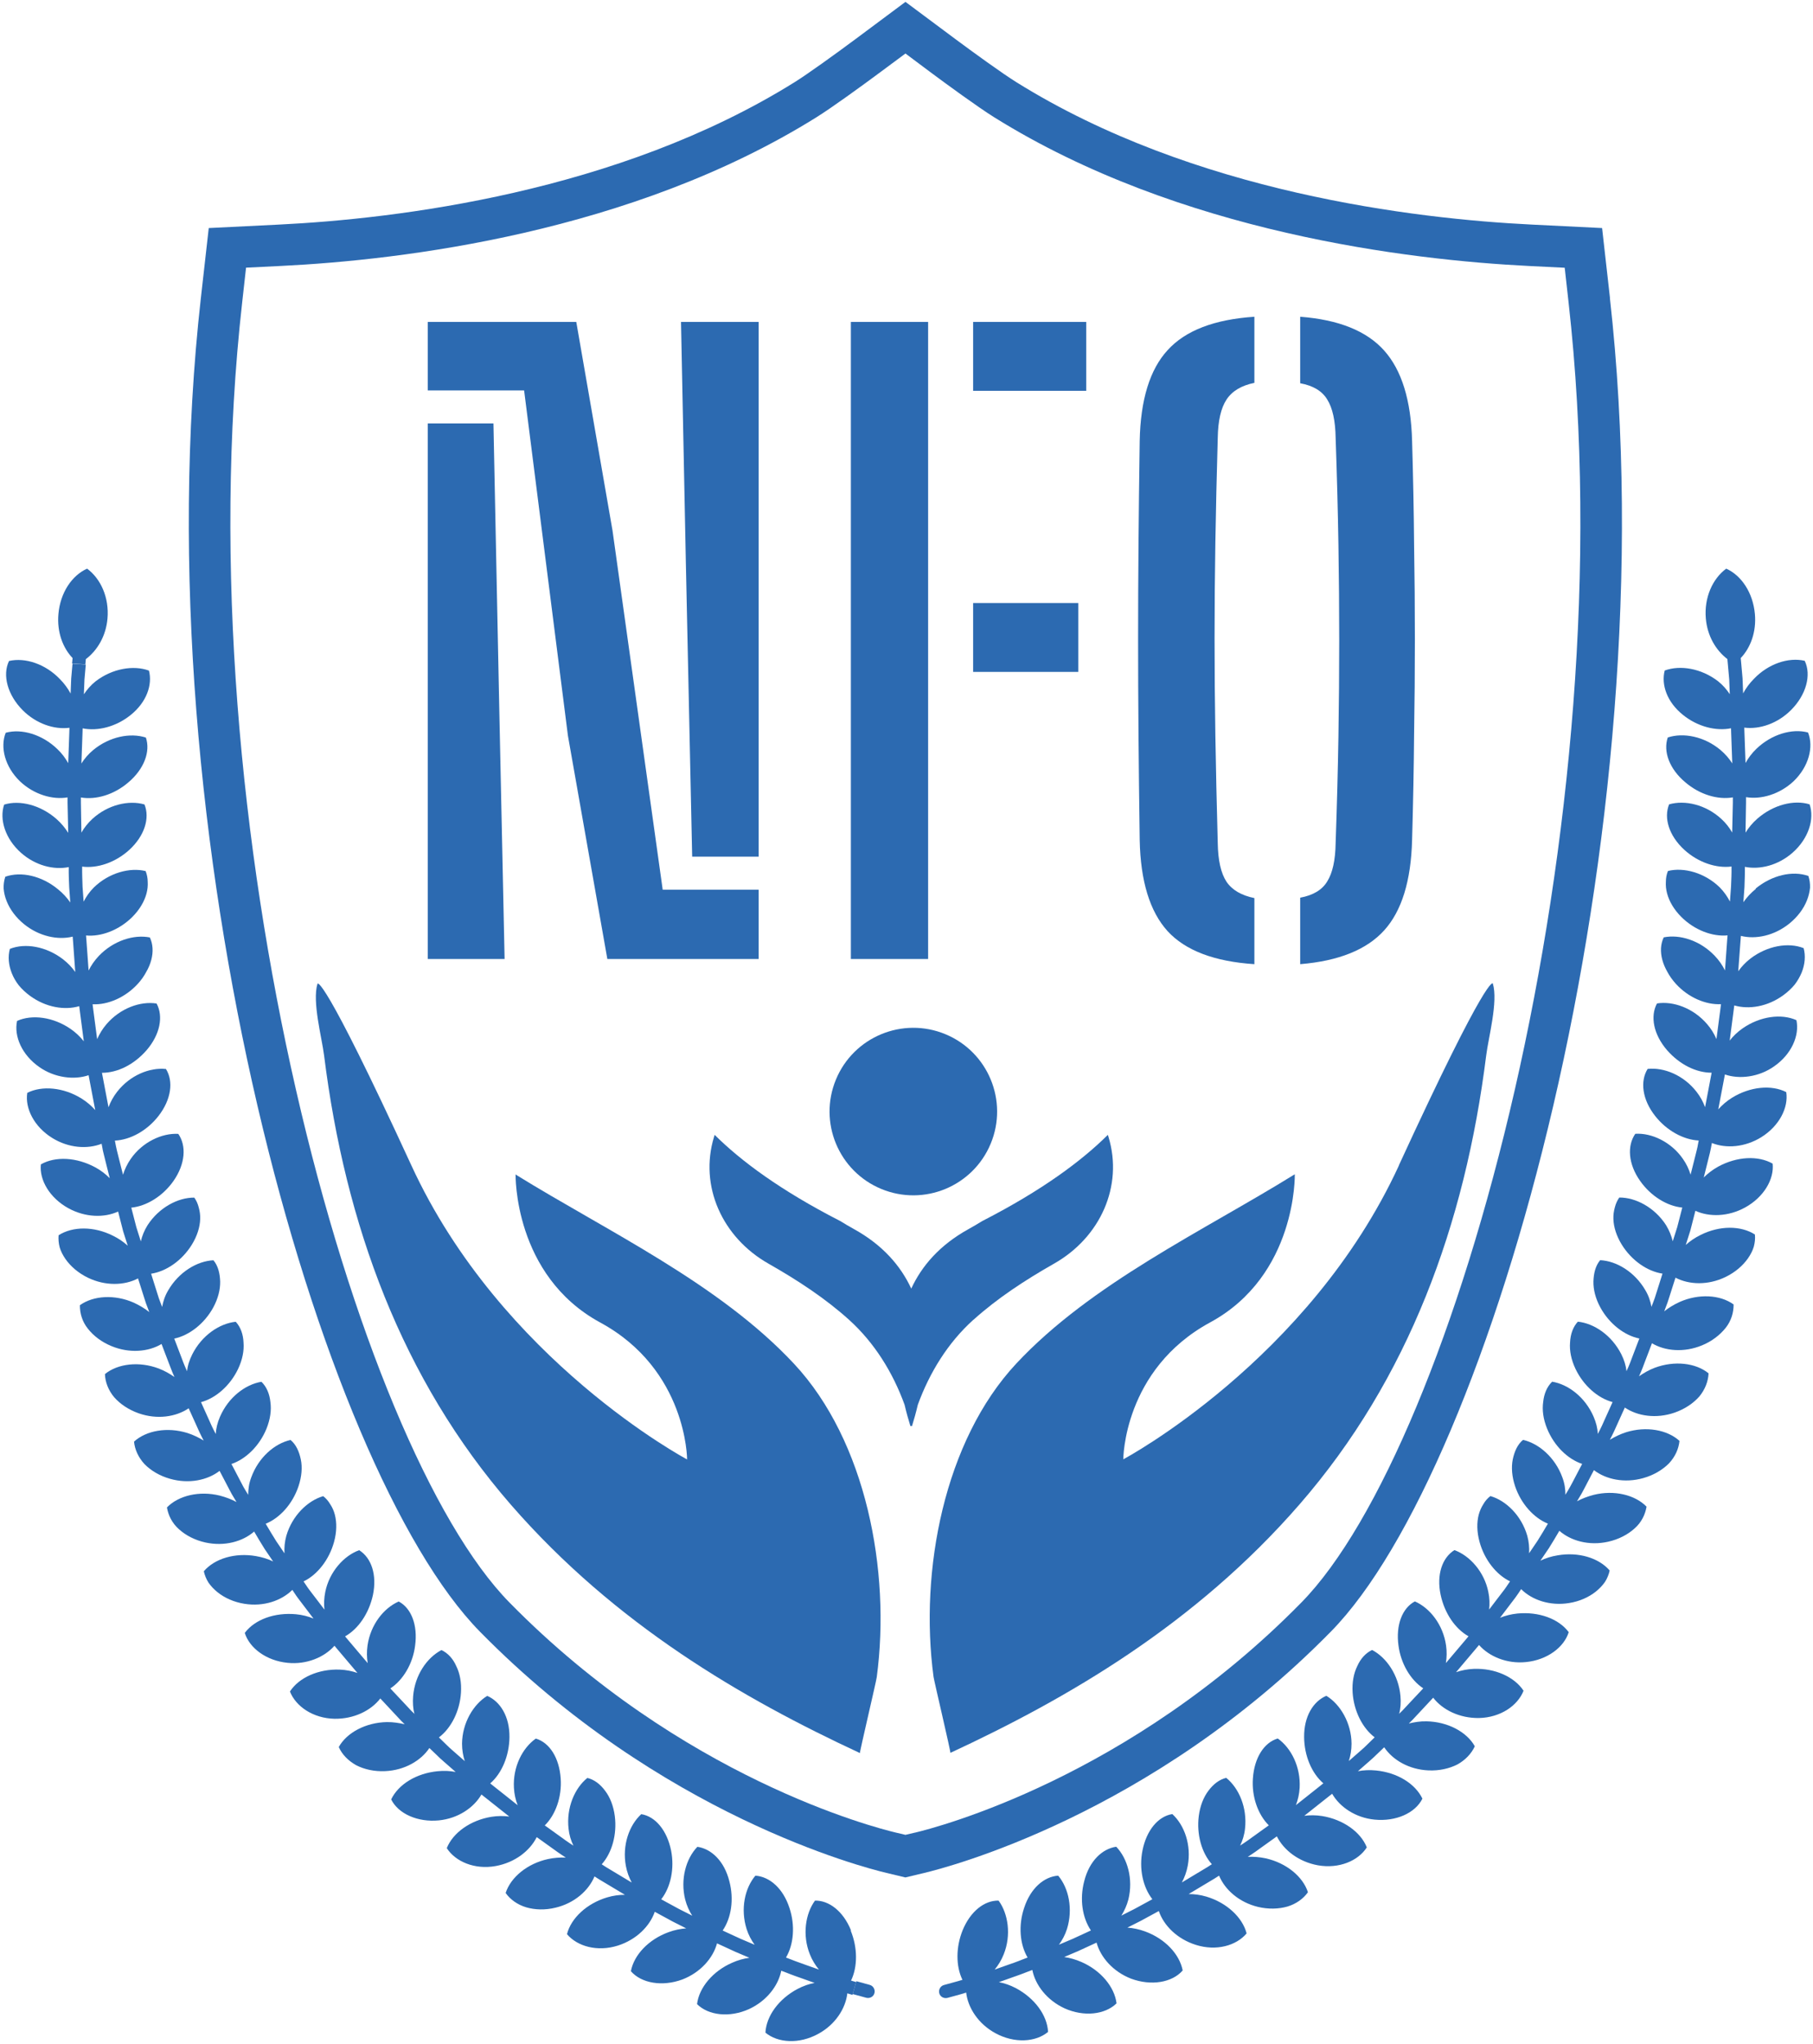
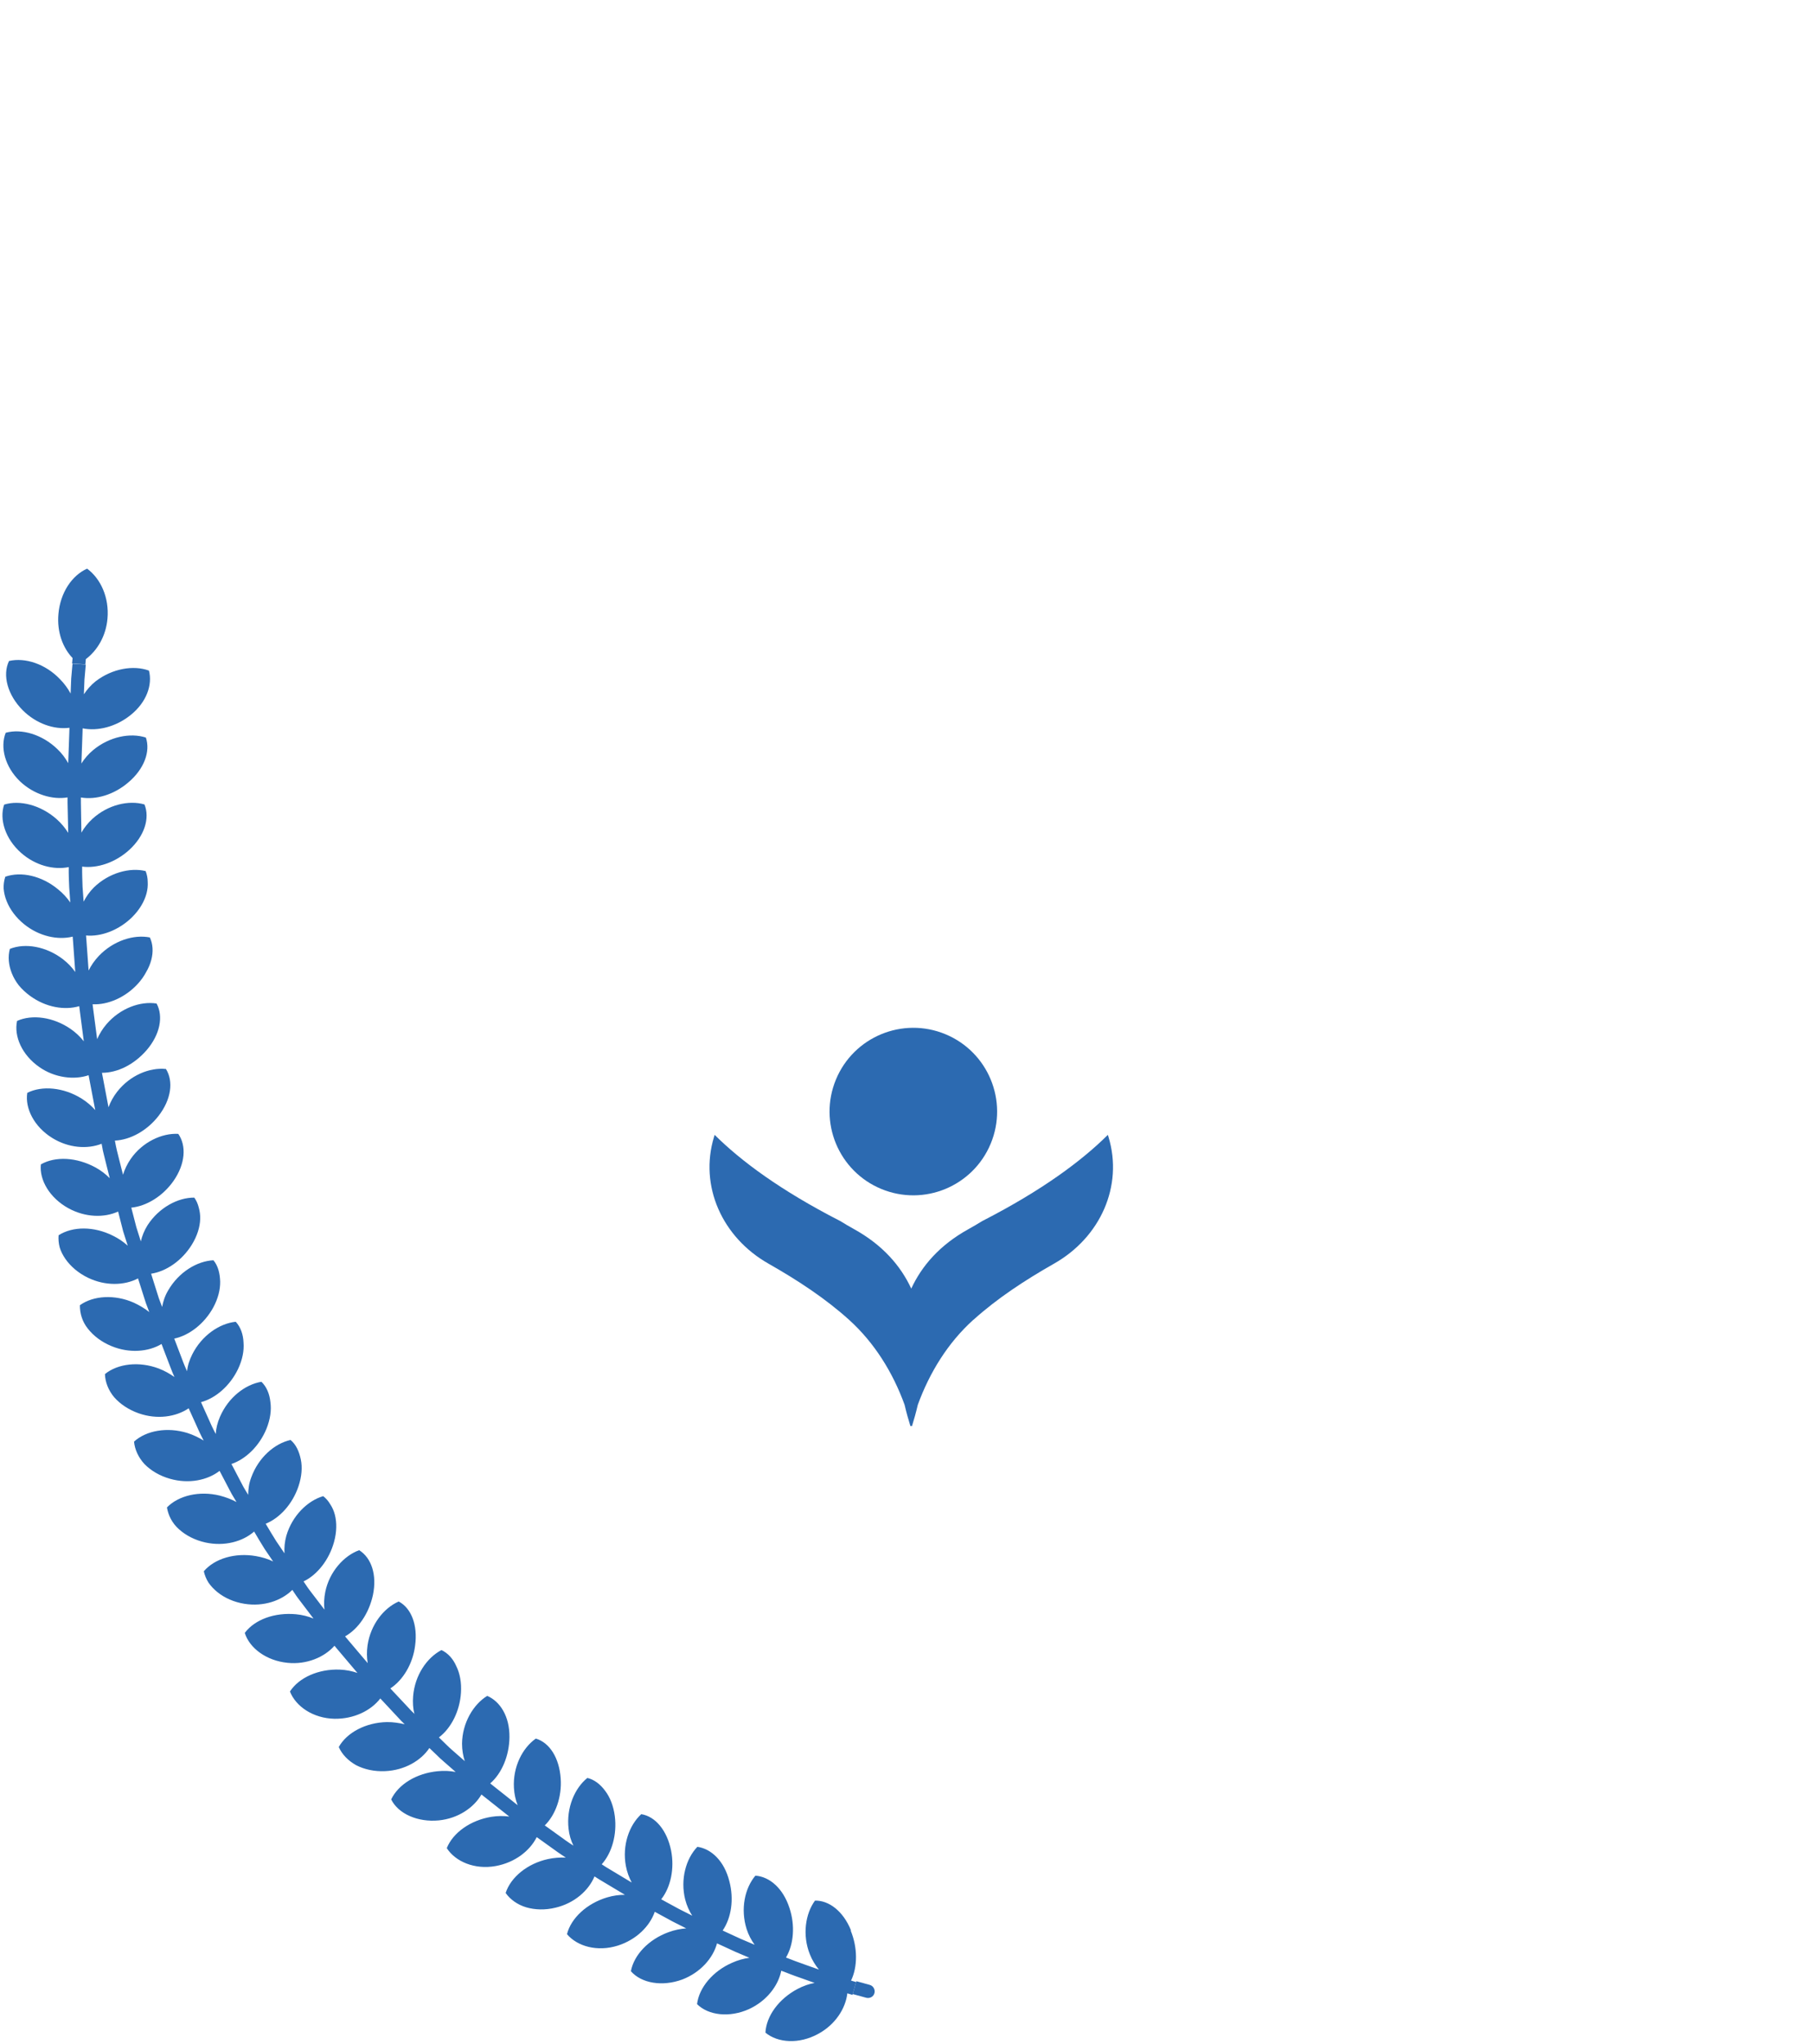
<svg xmlns="http://www.w3.org/2000/svg" width="470" height="530" viewBox="0 0 470 530" fill="none">
  <path d="M225.435 514.636L221.996 513.69L221.051 517.021L224.575 517.988C225.542 518.225 226.488 517.666 226.702 516.742C226.917 515.818 226.359 514.872 225.435 514.636Z" fill="#2C6AB1" />
  <path d="M220.584 500.442C218.586 495.564 214.954 492.728 211.279 492.792C208.787 496.188 207.949 501.732 209.947 506.717C210.549 508.243 211.365 509.532 212.289 510.671C212.289 510.671 210.484 510.027 208.658 509.382C206.831 508.759 205.048 508.05 205.048 508.05L203.758 507.555C205.778 504.139 206.165 499.217 204.661 494.705C203.006 489.59 199.503 486.582 195.829 486.324C193.078 489.569 191.918 494.963 193.551 500.163C194.045 501.71 194.776 503.064 195.635 504.246C195.635 504.246 193.852 503.494 192.09 502.742C190.327 501.925 188.587 501.13 188.587 501.13L187.34 500.55C189.597 497.262 190.306 492.427 189.081 487.785C187.77 482.542 184.418 479.362 180.786 478.846C177.842 481.897 176.317 487.248 177.627 492.513C178.036 494.082 178.659 495.478 179.454 496.703C179.454 496.703 177.735 495.844 176.016 494.963C174.318 494.039 172.62 493.115 172.62 493.115L171.417 492.448C173.867 489.333 174.898 484.497 173.974 479.813C172.921 474.612 169.934 470.981 166.238 470.379C163.079 473.28 161.274 478.459 162.241 483.767C162.542 485.379 163.079 486.818 163.767 488.108L157.148 484.132L155.988 483.38C158.631 480.436 159.985 475.665 159.383 470.895C159.039 468.252 158.158 466.017 156.89 464.341C155.644 462.643 154.075 461.418 152.27 460.988C148.961 463.653 146.791 468.724 147.392 474.14C147.564 475.794 148.015 477.256 148.66 478.545C148.66 478.545 147.027 477.514 145.48 476.353C143.911 475.236 142.342 474.097 142.342 474.097L141.225 473.302C144.04 470.53 145.695 465.866 145.351 461.117C144.985 455.81 142.493 451.834 138.904 450.781C135.401 453.252 132.93 458.152 133.231 463.546C133.317 465.179 133.661 466.683 134.198 468.058L128.159 463.266L127.085 462.407C130.072 459.806 132.006 455.294 132.07 450.437C132.135 445.043 129.664 441.154 126.311 439.714C122.723 441.885 119.822 446.741 119.779 452.113C119.779 453.725 120.037 455.251 120.488 456.626C120.488 456.626 119.027 455.358 117.587 454.09C116.856 453.467 116.147 452.801 115.631 452.285C115.116 451.791 114.772 451.447 114.772 451.447L113.783 450.48C116.942 448.095 119.198 443.69 119.499 438.898C119.671 436.254 119.22 433.891 118.296 432.021C117.458 430.087 116.126 428.626 114.449 427.831C110.667 429.808 107.551 434.342 107.1 439.779C106.971 441.412 107.057 443.002 107.444 444.377C107.444 444.377 107.1 444.033 106.584 443.539C106.09 443.002 105.424 442.314 104.779 441.605C103.468 440.187 102.136 438.79 102.136 438.79L101.191 437.78C104.5 435.61 107.036 431.376 107.616 426.649C108.325 421.384 106.649 416.979 103.361 415.238C99.45 416.957 96.055 421.276 95.281 426.627C95.045 428.239 95.088 429.786 95.324 431.226L90.339 425.338L89.458 424.285C92.917 422.329 95.646 418.311 96.678 413.562C97.774 408.297 96.27 403.913 93.111 401.936C89.135 403.376 85.375 407.545 84.322 412.767C83.999 414.357 83.956 415.883 84.107 417.344C84.107 417.344 82.946 415.818 81.764 414.271C81.184 413.497 80.604 412.745 80.153 412.165C79.723 411.585 79.465 411.177 79.465 411.177L78.692 410.038C82.259 408.319 85.332 404.429 86.6 399.787C87.309 397.209 87.33 394.802 86.814 392.76C86.556 391.75 86.148 390.826 85.611 390.031C85.117 389.193 84.515 388.484 83.784 387.925C79.723 389.107 75.726 393.018 74.222 398.219C73.792 399.787 73.663 401.292 73.749 402.753C73.749 402.753 72.675 401.163 71.579 399.551C70.547 397.918 69.58 396.263 69.58 396.263L68.871 395.081C72.546 393.598 75.855 389.924 77.381 385.368C78.219 382.854 78.412 380.447 77.982 378.406C77.553 376.364 76.757 374.538 75.318 373.356C71.17 374.28 67.001 377.911 65.132 383.069C64.53 384.638 64.358 386.12 64.337 387.582C64.337 387.582 64.079 387.173 63.714 386.55C63.327 385.927 62.854 385.11 62.424 384.229C61.522 382.51 60.641 380.812 60.641 380.812L59.996 379.588C63.757 378.32 67.281 374.86 69.086 370.433C70.074 367.962 70.397 365.598 70.096 363.514C69.881 361.408 69.107 359.56 67.775 358.27C63.585 358.958 59.201 362.31 57.031 367.339C56.364 368.865 55.999 370.39 55.934 371.809C55.934 371.809 55.011 370.111 54.258 368.327C53.463 366.565 52.668 364.803 52.668 364.803L52.109 363.557C55.934 362.525 59.652 359.28 61.715 354.961C62.854 352.554 63.305 350.19 63.133 348.106C63.047 345.979 62.381 344.088 61.113 342.712C56.88 343.142 52.324 346.258 49.853 351.136C49.101 352.619 48.628 354.123 48.499 355.541C48.499 355.541 48.306 355.111 48.005 354.445C47.704 353.779 47.382 352.877 47.038 351.974C46.35 350.169 45.663 348.364 45.663 348.364L45.169 347.075C49.036 346.258 52.948 343.25 55.268 339.038C56.536 336.695 57.116 334.374 57.074 332.269C57.009 330.163 56.536 328.207 55.333 326.767C51.099 326.961 46.35 329.819 43.6 334.568C42.74 336.008 42.289 337.447 42.031 338.866C42.031 338.866 41.859 338.414 41.601 337.748C41.322 337.082 41.021 336.158 40.742 335.234C40.161 333.386 39.581 331.559 39.581 331.559L39.173 330.249C43.084 329.668 47.167 326.853 49.703 322.77C51.099 320.514 51.83 318.193 51.895 316.087C51.938 315.034 51.787 314.024 51.529 313.1C51.293 312.155 50.928 311.295 50.369 310.522C46.136 310.479 41.215 313.1 38.249 317.677C37.389 319.053 36.831 320.471 36.508 321.868C36.508 321.868 35.928 320.02 35.348 318.193L34.381 314.454L34.037 313.122C37.97 312.735 42.203 310.156 44.975 306.202C48.048 301.797 48.37 297.091 46.221 293.996C42.01 293.739 36.917 296.102 33.887 300.486C32.963 301.818 32.318 303.215 31.888 304.591C31.888 304.591 31.416 302.721 30.943 300.851C30.706 299.906 30.47 298.982 30.298 298.273C30.126 297.564 30.04 297.091 30.04 297.091L29.782 295.737C33.736 295.565 38.099 293.201 41.086 289.355C44.395 285.1 45.018 280.372 43.02 277.17C38.765 276.719 33.672 278.825 30.363 283.08C29.352 284.369 28.643 285.723 28.128 287.098L26.688 279.513L26.43 278.159C30.448 278.159 34.725 276.053 37.97 272.335C41.515 268.231 42.396 263.503 40.591 260.194C36.358 259.528 31.179 261.419 27.633 265.523C26.559 266.77 25.764 268.102 25.184 269.434L24.174 261.763L24.002 260.387C27.977 260.581 32.49 258.625 35.713 255.101C36.616 254.113 37.325 253.103 37.884 252.05C38.507 250.997 38.937 249.944 39.216 248.891C39.775 246.785 39.646 244.765 38.851 243.067C34.682 242.229 29.395 243.905 25.635 247.838C24.496 249.041 23.615 250.331 22.97 251.641L22.412 243.927L22.304 242.552C26.258 242.917 30.878 241.155 34.295 237.759C36.186 235.868 37.411 233.762 37.97 231.7C38.249 230.668 38.356 229.637 38.292 228.67C38.292 227.681 38.099 226.736 37.755 225.854C33.65 224.844 28.235 226.306 24.346 230.088C23.207 231.227 22.326 232.495 21.681 233.784C21.681 233.784 21.53 231.85 21.401 229.937C21.316 228.003 21.294 226.069 21.294 226.069V224.694C25.184 225.21 29.89 223.663 33.5 220.375C37.475 216.743 38.894 212.123 37.454 208.577C33.328 207.395 27.977 208.663 23.98 212.295C22.777 213.391 21.831 214.616 21.101 215.884L20.972 208.147V206.772C24.883 207.438 29.524 206.063 33.221 202.904C37.389 199.401 39.044 194.824 37.819 191.236C33.758 189.925 28.343 190.999 24.152 194.48C22.884 195.533 21.874 196.737 21.101 197.962L21.38 190.226L21.423 188.85C25.313 189.645 30.083 188.442 33.844 185.412C38.034 182.06 39.56 177.525 38.614 173.872C34.617 172.411 29.138 173.314 24.797 176.644C23.529 177.654 22.541 178.815 21.745 180.018C21.745 180.018 21.831 178.084 21.896 176.15C22.068 174.216 22.24 172.304 22.24 172.304L18.801 172.067C18.801 172.067 18.629 174.001 18.457 175.935C18.372 177.891 18.307 179.825 18.307 179.825C17.598 178.514 16.695 177.246 15.514 176.064C11.796 172.175 6.553 170.413 2.341 171.38C0.557 175.054 1.975 180.212 5.865 184.123C9.389 187.668 14.074 189.216 18.006 188.7L17.963 190.097L17.684 197.876C16.975 196.608 16.072 195.361 14.869 194.222C10.958 190.44 5.629 188.85 1.481 189.989C-0.023 193.75 1.288 198.843 5.199 202.603C8.809 206.02 13.644 207.417 17.512 206.751V208.147L17.684 215.948C16.91 214.702 15.922 213.498 14.675 212.381C10.571 208.749 5.156 207.352 1.073 208.62C-0.217 212.445 1.352 217.495 5.457 221.127C9.174 224.415 13.923 225.618 17.813 224.823V226.22C17.813 226.22 17.834 228.175 17.942 230.109C18.092 232.043 18.221 233.999 18.221 233.999C17.383 232.774 16.33 231.614 15.019 230.561C10.807 227.079 5.478 225.876 1.374 227.316C1.051 228.283 0.901 229.336 0.944 230.389C1.03 231.463 1.288 232.559 1.718 233.634C2.577 235.804 4.124 237.91 6.273 239.65C10.163 242.788 14.998 243.798 18.844 242.852L18.952 244.249L19.511 252.028C18.672 250.846 17.619 249.707 16.33 248.719C12.032 245.41 6.553 244.421 2.556 246.033C2.018 248.01 2.212 250.223 3.071 252.372C3.501 253.447 4.103 254.499 4.876 255.488C5.693 256.476 6.681 257.4 7.799 258.217C11.882 261.204 16.76 261.999 20.542 260.882L20.714 262.257L21.724 269.993C20.821 268.854 19.704 267.758 18.35 266.813C13.859 263.697 8.336 262.945 4.425 264.707C3.566 268.704 5.714 273.56 10.206 276.676C14.203 279.491 19.296 280.05 22.97 278.782L23.228 280.157L24.689 287.829C23.722 286.733 22.541 285.702 21.122 284.821C16.459 281.92 10.872 281.425 7.068 283.359C6.445 287.378 8.852 292.148 13.537 295.049C17.748 297.671 22.648 298.015 26.344 296.554L26.602 297.929C26.602 297.929 26.666 298.423 26.86 299.111C27.032 299.82 27.268 300.766 27.504 301.711C27.977 303.602 28.45 305.493 28.45 305.493C27.419 304.44 26.172 303.473 24.711 302.678C19.833 300.035 14.353 299.756 10.592 301.904C10.163 305.966 12.892 310.608 17.727 313.272C22.111 315.679 27.01 315.786 30.62 314.132L30.964 315.486L31.931 319.268L33.113 322.985C32.017 321.997 30.728 321.094 29.202 320.364C24.346 317.935 18.844 317.935 15.191 320.278C15.105 321.309 15.191 322.362 15.47 323.415C15.771 324.447 16.309 325.478 16.975 326.445C18.329 328.379 20.327 330.098 22.82 331.302C27.332 333.472 32.254 333.322 35.778 331.473L36.208 332.806C36.208 332.806 36.788 334.675 37.389 336.523C37.669 337.469 37.991 338.371 38.27 339.059C38.528 339.747 38.7 340.198 38.7 340.198C37.54 339.274 36.186 338.457 34.703 337.77C29.761 335.578 24.217 335.9 20.714 338.414C20.692 340.477 21.294 342.648 22.777 344.496C24.238 346.365 26.344 347.977 28.923 349.03C33.564 350.943 38.485 350.513 41.881 348.471L42.375 349.782C42.375 349.782 43.063 351.609 43.772 353.435C44.137 354.338 44.459 355.262 44.739 355.928C45.04 356.594 45.233 357.046 45.233 357.046C44.008 356.186 42.676 355.412 41.15 354.832C36.079 352.92 30.556 353.543 27.204 356.272C27.268 358.335 28.085 360.462 29.589 362.267C31.158 364.051 33.349 365.534 35.993 366.458C40.742 368.112 45.62 367.382 48.908 365.147L49.488 366.415C49.488 366.415 50.283 368.198 51.099 369.982C51.873 371.787 52.797 373.506 52.797 373.506C51.508 372.733 50.133 372.045 48.585 371.551C43.406 369.939 37.927 370.885 34.746 373.786C34.94 375.849 35.885 377.911 37.475 379.631C39.151 381.328 41.429 382.682 44.115 383.434C48.972 384.809 53.786 383.799 56.923 381.371L57.568 382.596C57.568 382.596 58.47 384.315 59.373 386.056C59.803 386.937 60.297 387.775 60.684 388.398C61.07 389.021 61.307 389.451 61.307 389.451C60.017 388.742 58.513 388.183 56.944 387.775C51.701 386.486 46.286 387.753 43.278 390.848C43.621 392.889 44.61 394.931 46.415 396.521C48.177 398.111 50.541 399.336 53.248 399.938C58.169 401.012 62.897 399.723 65.884 397.101L66.593 398.305C66.593 398.305 67.582 400.002 68.613 401.635C69.709 403.247 70.805 404.859 70.805 404.859C69.473 404.214 67.968 403.741 66.314 403.462C60.941 402.538 55.677 404.085 52.84 407.395C53.055 408.405 53.463 409.414 54.044 410.339C54.667 411.241 55.462 412.079 56.386 412.831C58.234 414.314 60.662 415.41 63.391 415.84C68.355 416.635 72.975 415.023 75.79 412.23L76.564 413.39C76.564 413.39 76.822 413.798 77.273 414.4C77.725 414.98 78.305 415.754 78.906 416.549C80.088 418.096 81.27 419.665 81.27 419.665C79.916 419.106 78.391 418.698 76.736 418.547C71.213 418.032 66.056 419.901 63.456 423.382C64.681 427.336 69.064 430.603 74.544 431.14C79.487 431.656 84.107 429.679 86.707 426.713L87.609 427.788L92.659 433.762C91.284 433.289 89.758 432.967 88.082 432.902C82.603 432.687 77.488 434.965 75.167 438.575C76.671 442.422 81.12 445.516 86.686 445.645C91.757 445.731 96.184 443.518 98.59 440.38L99.536 441.39C99.536 441.39 100.868 442.809 102.201 444.248C102.867 444.957 103.533 445.667 104.027 446.204C104.543 446.72 104.908 447.063 104.908 447.063C103.447 446.741 101.943 446.483 100.288 446.505C94.851 446.612 89.909 449.212 87.824 452.973C88.662 454.885 90.253 456.519 92.316 457.679C94.443 458.775 97.043 459.355 99.837 459.226C104.865 459.011 109.12 456.519 111.312 453.231L112.322 454.198C112.322 454.198 112.666 454.542 113.203 455.036C113.719 455.552 114.428 456.239 115.18 456.862C116.641 458.152 118.124 459.441 118.124 459.441C116.684 459.162 115.116 459.076 113.439 459.248C107.96 459.785 103.297 462.622 101.406 466.554C103.275 470.315 108.325 472.528 113.783 471.991C118.747 471.497 122.83 468.703 124.807 465.286L125.903 466.146L132.027 471.002C130.588 470.809 129.019 470.809 127.386 471.067C121.971 471.948 117.415 475.193 115.825 479.19C118.06 482.671 123.024 484.82 128.503 483.831C133.489 482.929 137.378 479.877 139.14 476.332L140.279 477.148C140.279 477.148 141.87 478.287 143.46 479.426C145.028 480.586 146.683 481.639 146.683 481.639C145.2 481.575 143.632 481.682 142.041 482.026C136.734 483.187 132.414 486.711 131.082 490.815C132.285 492.513 134.133 493.845 136.411 494.533C138.689 495.199 141.354 495.285 144.04 494.619C148.918 493.458 152.593 490.192 154.118 486.517L155.3 487.27L162.005 491.288C160.544 491.288 158.996 491.481 157.406 491.954C152.141 493.523 148.037 497.326 146.984 501.495C149.649 504.654 154.827 506.137 160.157 504.461C164.97 502.935 168.452 499.432 169.741 495.693L170.966 496.359C170.966 496.359 172.685 497.283 174.404 498.229C176.145 499.11 177.885 499.991 177.885 499.991C176.424 500.099 174.877 500.399 173.308 500.98C168.172 502.849 164.347 506.846 163.552 511.101C166.303 514.26 171.739 515.141 176.875 513.25C181.581 511.445 184.848 507.706 185.879 503.881L187.147 504.461L190.693 506.094C192.498 506.868 194.281 507.62 194.281 507.62C192.82 507.813 191.316 508.221 189.79 508.909C184.805 511.079 181.216 515.356 180.7 519.632C183.666 522.576 189.124 523.199 194.174 520.922C198.773 518.794 201.76 514.862 202.533 510.972L203.844 511.466C203.844 511.466 205.649 512.197 207.497 512.82L211.172 514.131C209.732 514.41 208.249 514.905 206.788 515.678C201.91 518.257 198.665 522.684 198.429 527.024C201.652 529.711 207.153 530.054 212.074 527.368C216.544 524.961 219.209 520.771 219.66 516.839L220.992 517.247L221.938 513.916L220.627 513.529C222.346 509.941 222.346 505.063 220.563 500.636L220.584 500.442Z" fill="#2C6AB1" />
  <path d="M22.278 170.884C25.265 168.606 27.479 164.889 27.865 160.376C28.338 154.961 26.125 150.061 22.579 147.439C18.647 149.202 15.617 153.671 15.144 159.215C14.736 163.836 16.261 167.962 18.819 170.626L18.69 172.023L22.128 172.259L22.257 170.863L22.278 170.884Z" fill="#2C6AB1" />
-   <path d="M455.153 230.495C453.842 231.548 452.789 232.73 451.951 233.933C451.951 233.933 452.102 231.999 452.231 230.044C452.317 228.088 452.338 226.154 452.338 226.154V224.757C456.249 225.552 461.02 224.349 464.737 221.061C468.842 217.429 470.432 212.38 469.121 208.554C465.038 207.287 459.644 208.683 455.518 212.315C454.272 213.411 453.284 214.636 452.51 215.882L452.639 208.082V206.685C456.528 207.351 461.364 205.954 464.995 202.538C468.906 198.755 470.217 193.684 468.713 189.923C464.565 188.806 459.236 190.396 455.325 194.157C454.143 195.296 453.219 196.542 452.51 197.831L452.231 190.052L452.188 188.656C456.12 189.171 460.805 187.624 464.329 184.078C468.219 180.167 469.637 175.031 467.853 171.335C463.641 170.347 458.398 172.109 454.68 176.02C453.498 177.202 452.574 178.491 451.887 179.781C451.887 179.781 451.801 177.825 451.736 175.891C451.564 173.957 451.393 172.023 451.393 172.023L451.264 170.626C453.821 167.94 455.347 163.836 454.938 159.215C454.444 153.671 451.436 149.202 447.503 147.439C443.957 150.061 441.744 154.961 442.217 160.376C442.604 164.889 444.817 168.606 447.804 170.884L447.933 172.281C447.933 172.281 448.105 174.215 448.277 176.127L448.427 179.995C447.632 178.792 446.643 177.632 445.376 176.622C441.013 173.269 435.534 172.388 431.558 173.85C430.613 177.503 432.117 182.037 436.329 185.389C440.089 188.419 444.881 189.623 448.749 188.827L448.792 190.203L449.072 197.939C448.277 196.692 447.267 195.511 446.02 194.458C441.851 190.955 436.415 189.88 432.353 191.213C431.107 194.823 432.761 199.4 436.952 202.881C440.648 206.019 445.29 207.416 449.222 206.749V208.125L449.05 215.861C448.32 214.593 447.396 213.368 446.171 212.272C442.195 208.64 436.823 207.373 432.697 208.554C431.257 212.1 432.676 216.72 436.651 220.352C440.261 223.64 444.967 225.187 448.878 224.671V226.047C448.878 226.047 448.857 227.981 448.749 229.915C448.599 231.849 448.47 233.761 448.47 233.761C447.804 232.472 446.944 231.225 445.805 230.065C441.916 226.283 436.501 224.8 432.396 225.832C432.031 226.713 431.859 227.658 431.859 228.647C431.794 229.635 431.902 230.645 432.181 231.677C432.74 233.74 433.965 235.846 435.856 237.737C439.273 241.153 443.893 242.894 447.847 242.529L447.739 243.904L447.181 251.619C446.536 250.308 445.655 248.997 444.516 247.815C440.755 243.861 435.469 242.185 431.3 243.045C430.484 244.742 430.376 246.784 430.935 248.868C431.214 249.921 431.666 250.974 432.267 252.027C432.826 253.08 433.557 254.09 434.438 255.078C437.661 258.624 442.174 260.558 446.149 260.365L445.977 261.74L444.967 269.412C444.387 268.058 443.592 266.725 442.518 265.501C438.972 261.396 433.793 259.505 429.56 260.171C427.755 263.502 428.636 268.208 432.181 272.313C435.448 276.03 439.702 278.136 443.721 278.136L443.463 279.49L442.023 287.076C441.529 285.7 440.798 284.347 439.788 283.057C436.479 278.802 431.408 276.696 427.131 277.148C425.133 280.371 425.735 285.099 429.065 289.332C432.052 293.157 436.436 295.521 440.369 295.714L440.111 297.068C440.111 297.068 440.046 297.541 439.853 298.25C439.681 298.959 439.445 299.883 439.208 300.829L438.263 304.568C437.833 303.171 437.21 301.796 436.264 300.463C433.234 296.08 428.141 293.694 423.929 293.974C421.781 297.09 422.081 301.796 425.176 306.18C427.948 310.133 432.181 312.734 436.114 313.099L435.77 314.431L434.803 318.17C434.223 320.018 433.643 321.845 433.643 321.845C433.299 320.448 432.74 319.03 431.902 317.655C428.958 313.077 424.015 310.456 419.782 310.499C419.245 311.251 418.858 312.132 418.622 313.077C418.364 314.023 418.213 315.012 418.256 316.064C418.321 318.17 419.051 320.491 420.448 322.748C422.984 326.831 427.067 329.646 430.978 330.226L430.57 331.537C430.57 331.537 429.989 333.385 429.409 335.211C429.13 336.135 428.829 337.059 428.55 337.726C428.292 338.392 428.12 338.843 428.12 338.843C427.862 337.425 427.411 335.985 426.551 334.545C423.801 329.796 419.073 326.938 414.818 326.745C413.615 328.184 413.142 330.14 413.077 332.246C413.034 334.352 413.615 336.694 414.883 339.015C417.182 343.227 421.093 346.257 424.982 347.052L424.488 348.341C424.488 348.341 423.801 350.146 423.113 351.951C422.769 352.854 422.447 353.756 422.146 354.423C421.845 355.089 421.652 355.518 421.652 355.518C421.501 354.1 421.05 352.596 420.298 351.113C417.827 346.235 413.271 343.119 409.038 342.689C407.77 344.065 407.125 345.934 407.018 348.083C406.846 350.168 407.297 352.532 408.436 354.938C410.499 359.258 414.216 362.524 418.041 363.534L417.483 364.78C417.483 364.78 416.688 366.542 415.893 368.305C415.14 370.088 414.216 371.786 414.216 371.786C414.152 370.367 413.787 368.842 413.12 367.316C410.95 362.288 406.566 358.935 402.376 358.248C401.044 359.537 400.27 361.385 400.055 363.491C399.754 365.575 400.055 367.939 401.065 370.41C402.87 374.859 406.394 378.318 410.155 379.565L409.51 380.79C409.51 380.79 408.608 382.509 407.727 384.206C407.297 385.066 406.803 385.904 406.437 386.527C406.072 387.15 405.814 387.559 405.814 387.559C405.814 386.119 405.621 384.636 405.019 383.046C403.149 377.91 398.959 374.278 394.833 373.333C393.393 374.515 392.598 376.363 392.169 378.383C391.76 380.446 391.932 382.831 392.77 385.345C394.296 389.901 397.627 393.576 401.28 395.058L400.571 396.24C400.571 396.24 399.604 397.917 398.572 399.528C397.498 401.118 396.402 402.73 396.402 402.73C396.488 401.29 396.359 399.765 395.929 398.196C394.425 392.974 390.428 389.063 386.366 387.903C385.636 388.461 385.013 389.17 384.54 390.008C384.024 390.804 383.616 391.728 383.337 392.738C382.821 394.758 382.842 397.186 383.551 399.765C384.819 404.406 387.892 408.296 391.459 410.015L390.686 411.154C390.686 411.154 390.428 411.562 389.998 412.142C389.568 412.722 388.967 413.496 388.386 414.248C387.226 415.774 386.044 417.321 386.044 417.321C386.195 415.881 386.173 414.334 385.829 412.744C384.776 407.522 381.016 403.353 377.04 401.913C373.881 403.89 372.356 408.274 373.473 413.539C374.505 418.31 377.234 422.307 380.693 424.262L379.812 425.315L374.827 431.203C375.063 429.763 375.106 428.216 374.87 426.604C374.096 421.254 370.701 416.934 366.79 415.215C363.502 416.956 361.826 421.361 362.535 426.626C363.137 431.332 365.651 435.565 368.96 437.757L368.015 438.767C368.015 438.767 366.704 440.186 365.372 441.582C364.705 442.291 364.061 443.001 363.567 443.516C363.051 444.011 362.707 444.354 362.707 444.354C363.094 442.979 363.201 441.389 363.051 439.756C362.578 434.341 359.462 429.785 355.702 427.808C354.025 428.603 352.715 430.064 351.855 431.998C350.931 433.868 350.48 436.232 350.652 438.875C350.974 443.645 353.209 448.072 356.368 450.457L355.379 451.424C355.379 451.424 355.035 451.768 354.52 452.262C354.004 452.778 353.316 453.444 352.564 454.068C351.103 455.335 349.663 456.603 349.663 456.603C350.114 455.228 350.372 453.724 350.372 452.091C350.329 446.718 347.428 441.862 343.84 439.691C340.466 441.11 338.016 445.021 338.08 450.414C338.123 455.271 340.057 459.784 343.066 462.384L341.991 463.243L335.953 468.035C336.469 466.66 336.834 465.156 336.92 463.523C337.199 458.129 334.728 453.229 331.247 450.758C327.658 451.811 325.166 455.808 324.8 461.094C324.456 465.844 326.111 470.485 328.926 473.279L327.809 474.074C327.809 474.074 326.24 475.191 324.671 476.33C323.124 477.491 321.491 478.522 321.491 478.522C322.114 477.233 322.587 475.772 322.759 474.117C323.36 468.702 321.19 463.63 317.881 460.966C316.076 461.395 314.528 462.62 313.261 464.318C311.993 465.994 311.112 468.229 310.768 470.872C310.166 475.643 311.52 480.413 314.163 483.357L313.003 484.109L306.384 488.085C307.072 486.795 307.609 485.356 307.91 483.744C308.898 478.436 307.072 473.257 303.913 470.356C300.217 470.936 297.208 474.59 296.177 479.79C295.231 484.475 296.284 489.31 298.734 492.426L297.53 493.092C297.53 493.092 295.833 494.016 294.135 494.94C292.416 495.799 290.697 496.68 290.697 496.68C291.471 495.456 292.115 494.059 292.524 492.49C293.813 487.225 292.309 481.874 289.365 478.823C285.733 479.36 282.381 482.519 281.07 487.762C279.845 492.404 280.576 497.239 282.81 500.527L281.564 501.107C281.564 501.107 279.802 501.924 278.061 502.719L274.516 504.223C275.375 503.041 276.106 501.709 276.6 500.162C278.212 494.961 277.051 489.568 274.322 486.323C270.648 486.581 267.145 489.589 265.49 494.703C263.965 499.216 264.373 504.137 266.393 507.554L265.103 508.048C265.103 508.048 263.32 508.779 261.493 509.38C259.688 510.025 257.862 510.67 257.862 510.67C258.786 509.552 259.602 508.242 260.204 506.716C262.202 501.73 261.364 496.186 258.872 492.791C255.197 492.726 251.587 495.563 249.567 500.441C247.783 504.846 247.762 509.746 249.502 513.334L248.191 513.721L244.753 514.667C243.829 514.903 243.27 515.827 243.485 516.773C243.7 517.697 244.667 518.255 245.613 518.019L249.137 517.052L250.469 516.644C250.921 520.576 253.607 524.767 258.055 527.173C262.976 529.86 268.499 529.516 271.701 526.83C271.464 522.489 268.219 518.084 263.341 515.483C261.859 514.71 260.397 514.216 258.958 513.936C258.958 513.936 260.806 513.292 262.632 512.625C264.48 512.002 266.307 511.272 266.307 511.272L267.618 510.777C268.391 514.667 271.378 518.599 275.977 520.727C281.005 522.983 286.464 522.36 289.451 519.437C288.935 515.161 285.346 510.885 280.361 508.714C278.835 508.048 277.309 507.618 275.869 507.425C275.869 507.425 277.675 506.651 279.458 505.899C281.242 505.083 283.004 504.266 283.004 504.266L284.272 503.686C285.303 507.489 288.57 511.25 293.276 513.055C298.433 514.946 303.848 514.065 306.599 510.906C305.782 506.651 301.979 502.654 296.843 500.785C295.274 500.205 293.748 499.904 292.266 499.796C292.266 499.796 294.006 498.915 295.747 498.034C297.466 497.11 299.185 496.165 299.185 496.165L300.41 495.499C301.699 499.259 305.159 502.74 309.994 504.266C315.323 505.964 320.524 504.459 323.167 501.301C322.114 497.153 318.01 493.328 312.745 491.759C311.155 491.287 309.607 491.093 308.146 491.093L314.851 487.075L316.033 486.323C317.558 489.997 321.233 493.242 326.111 494.424C328.819 495.069 331.462 494.983 333.74 494.338C336.018 493.65 337.866 492.318 339.069 490.62C337.737 486.516 333.417 483.013 328.109 481.831C326.519 481.488 324.951 481.38 323.468 481.445C323.468 481.445 325.123 480.413 326.691 479.231C328.281 478.092 329.872 476.953 329.872 476.953L331.011 476.137C332.773 479.683 336.662 482.734 341.648 483.637C347.127 484.604 352.113 482.476 354.326 478.995C352.758 474.998 348.18 471.753 342.765 470.872C341.132 470.614 339.563 470.614 338.123 470.808L344.248 465.951L345.344 465.091C347.321 468.53 351.404 471.323 356.368 471.796C361.847 472.333 366.876 470.12 368.745 466.359C366.854 462.427 362.191 459.59 356.712 459.053C355.035 458.881 353.467 458.967 352.027 459.246C352.027 459.246 353.488 457.957 354.971 456.668C355.723 456.045 356.411 455.357 356.948 454.841C357.485 454.325 357.829 454.003 357.829 454.003L358.839 453.036C361.052 456.345 365.286 458.817 370.314 459.032C373.108 459.16 375.708 458.559 377.835 457.484C379.898 456.324 381.467 454.669 382.327 452.778C380.221 449.018 375.278 446.417 369.841 446.31C368.187 446.267 366.682 446.525 365.221 446.869C365.221 446.869 365.565 446.525 366.102 446.009C366.597 445.472 367.263 444.763 367.929 444.054C369.261 442.635 370.593 441.196 370.593 441.196L371.539 440.186C373.946 443.323 378.373 445.536 383.444 445.45C389.01 445.321 393.458 442.227 394.962 438.38C392.62 434.792 387.527 432.492 382.047 432.707C380.393 432.772 378.867 433.094 377.47 433.567L382.52 427.593L383.422 426.518C386.023 429.484 390.643 431.461 395.585 430.945C401.065 430.408 405.449 427.142 406.674 423.188C404.074 419.706 398.916 417.837 393.393 418.353C391.739 418.525 390.213 418.911 388.859 419.47C388.859 419.47 390.041 417.923 391.223 416.354C391.803 415.581 392.405 414.807 392.856 414.205C393.286 413.625 393.565 413.195 393.565 413.195L394.339 412.035C397.154 414.85 401.796 416.44 406.738 415.645C409.489 415.215 411.896 414.119 413.744 412.637C414.668 411.884 415.463 411.046 416.086 410.144C416.666 409.22 417.074 408.21 417.289 407.2C414.453 403.912 409.188 402.343 403.816 403.267C402.161 403.525 400.657 404.019 399.324 404.664L401.516 401.441C402.569 399.786 403.536 398.11 403.536 398.11L404.245 396.907C407.232 399.528 411.96 400.839 416.881 399.743C419.589 399.141 421.952 397.916 423.715 396.326C425.52 394.758 426.508 392.695 426.852 390.653C423.844 387.559 418.428 386.291 413.185 387.58C411.616 387.989 410.112 388.547 408.823 389.256C408.823 389.256 409.08 388.848 409.446 388.203C409.833 387.58 410.327 386.742 410.757 385.861C411.659 384.142 412.562 382.401 412.562 382.401L413.206 381.176C416.344 383.605 421.157 384.615 426.014 383.239C428.7 382.487 430.978 381.112 432.654 379.436C434.266 377.717 435.19 375.654 435.383 373.591C432.203 370.69 426.723 369.744 421.544 371.356C419.997 371.85 418.622 372.538 417.332 373.311C417.332 373.311 418.256 371.592 419.03 369.787C419.825 368.004 420.642 366.22 420.642 366.22L421.222 364.952C424.51 367.187 429.366 367.918 434.137 366.263C436.78 365.339 438.972 363.856 440.541 362.073C442.023 360.268 442.84 358.14 442.926 356.077C439.574 353.348 434.051 352.746 428.979 354.637C427.454 355.218 426.121 355.991 424.896 356.851C424.896 356.851 425.09 356.4 425.391 355.733C425.692 355.067 426.014 354.143 426.358 353.241C427.045 351.414 427.755 349.587 427.755 349.587L428.249 348.277C431.644 350.318 436.565 350.748 441.207 348.835C443.785 347.782 445.87 346.149 447.353 344.301C448.835 342.432 449.437 340.261 449.416 338.22C445.913 335.684 440.369 335.383 435.426 337.575C433.965 338.241 432.59 339.079 431.429 340.003C431.429 340.003 431.601 339.552 431.859 338.864C432.138 338.198 432.461 337.253 432.74 336.329C433.32 334.459 433.922 332.611 433.922 332.611L434.352 331.279C437.876 333.127 442.775 333.299 447.31 331.107C449.802 329.903 451.801 328.184 453.155 326.25C453.821 325.283 454.358 324.273 454.659 323.22C454.938 322.167 455.046 321.114 454.938 320.083C451.285 317.741 445.784 317.741 440.927 320.169C439.402 320.9 438.112 321.802 437.016 322.791C437.016 322.791 437.597 320.921 438.198 319.073L439.165 315.291L439.509 313.937C443.119 315.592 448.04 315.484 452.403 313.077C457.238 310.413 459.967 305.771 459.537 301.71C455.776 299.561 450.297 299.84 445.419 302.483C443.957 303.3 442.711 304.267 441.679 305.298L442.625 301.516C442.861 300.571 443.098 299.625 443.27 298.916C443.442 298.207 443.528 297.734 443.528 297.734L443.785 296.359C447.482 297.842 452.36 297.476 456.593 294.855C461.256 291.954 463.684 287.183 463.061 283.165C459.258 281.209 453.692 281.725 449.007 284.626C447.589 285.507 446.429 286.538 445.44 287.634L446.901 279.963L447.159 278.587C450.855 279.877 455.927 279.318 459.924 276.482C464.415 273.366 466.542 268.509 465.704 264.512C461.793 262.75 456.271 263.502 451.779 266.618C450.426 267.564 449.308 268.638 448.406 269.798L449.416 262.062L449.587 260.687C453.391 261.804 458.269 261.009 462.331 258.022C463.448 257.206 464.436 256.282 465.253 255.293C466.005 254.305 466.607 253.252 467.058 252.177C467.918 250.028 468.111 247.815 467.574 245.838C463.577 244.248 458.119 245.236 453.799 248.524C452.488 249.534 451.457 250.652 450.619 251.834L451.199 244.054L451.307 242.658C455.153 243.625 459.967 242.615 463.878 239.456C466.027 237.715 467.574 235.609 468.433 233.439C468.863 232.364 469.121 231.247 469.229 230.194C469.272 229.12 469.121 228.088 468.799 227.121C464.694 225.681 459.365 226.906 455.153 230.366V230.495Z" fill="#2C6AB1" />
-   <path d="M417.367 77.268L415.325 59.131L397.081 58.229C366.91 56.746 309.427 49.977 263.483 21.31C259.787 19.011 251.943 13.316 247.56 10.05L234.731 0.487L221.902 10.05C216.379 14.154 209.309 19.247 205.957 21.332C160.013 49.977 102.53 56.746 72.359 58.229L54.115 59.131L52.073 77.268C36.386 216.926 82.738 380.608 124.384 423.028C171.144 470.669 223.9 484.207 229.767 485.604L234.709 486.786L239.652 485.604C245.518 484.207 298.252 470.669 345.034 423.028C386.68 380.608 433.032 216.926 417.345 77.268H417.367ZM237.202 475.16L234.731 475.741L232.259 475.16C226.715 473.849 176.731 460.999 132.077 415.507C92.064 374.763 47.56 213.939 62.775 78.471L63.785 69.403L72.896 68.952C104.098 67.426 163.623 60.377 211.63 30.422C215.498 28.015 223.041 22.557 228.305 18.646L234.731 13.875L241.134 18.667C245.024 21.568 253.512 27.779 257.788 30.443C305.795 60.377 365.32 67.426 396.522 68.973L405.634 69.424L406.644 78.493C421.858 213.96 377.354 374.785 337.341 415.528C292.687 461.02 242.703 473.871 237.159 475.182L237.202 475.16Z" fill="#2C6AB1" />
-   <path d="M133.813 304.59C133.813 304.59 133.727 304.526 133.663 304.504C133.663 304.504 133.104 330.678 155.603 342.905C178.124 355.133 178.124 378.405 178.124 378.405C178.124 378.405 129.945 352.812 106.651 302.183C83.356 251.577 82.304 255.058 82.304 255.058C80.885 259.742 83.442 269.026 84.023 273.71C89.502 317.505 104.179 357.625 132.416 390.117C159.492 421.255 192.543 440.423 222.928 454.541C222.778 454.477 227.14 436.061 227.291 434.836C230.965 407.287 224.497 373.613 205.866 353.628C186.418 332.762 157.322 319.181 133.791 304.612L133.813 304.59Z" fill="#2C6AB1" />
-   <path d="M362.673 302.15C339.379 352.757 291.201 378.372 291.201 378.372C291.201 378.372 291.201 355.099 313.721 342.872C336.242 330.645 335.662 304.471 335.662 304.471C335.619 304.492 335.576 304.535 335.511 304.557C311.981 319.148 282.884 332.729 263.437 353.574C244.806 373.559 238.316 407.232 242.012 434.781C242.184 435.984 246.546 454.401 246.374 454.487C276.76 440.368 309.81 421.221 336.887 390.062C365.145 357.571 379.8 317.45 385.28 273.656C385.86 268.971 388.417 259.688 386.999 255.003C386.999 255.003 385.946 251.522 362.652 302.129L362.673 302.15Z" fill="#2C6AB1" />
  <path d="M252.4 342.16C258.445 336.71 265.609 331.98 273.23 327.651C285.332 320.791 291.196 307.458 287.379 294.83C287.324 294.636 287.254 294.443 287.199 294.249C280.38 301.026 270.132 308.633 254.793 316.517C254.766 316.531 254.738 316.545 254.696 316.558C253.535 317.278 252.345 317.983 251.073 318.688C243.59 322.824 238.957 328.232 236.232 334.11C233.507 328.246 228.874 322.824 221.391 318.688C220.119 317.983 218.929 317.278 217.768 316.558C217.74 316.545 217.712 316.531 217.671 316.517C202.318 308.633 192.084 301.026 185.265 294.249C185.21 294.443 185.14 294.636 185.085 294.83C181.268 307.458 187.146 320.791 199.234 327.651C206.855 331.98 214.019 336.71 220.064 342.16C226.689 348.135 231.46 355.852 234.503 364.234C234.973 366.253 235.499 368.106 236.011 369.752C236.204 369.752 236.011 369.752 236.19 369.752C236.19 369.725 236.204 369.697 236.218 369.669C236.218 369.697 236.232 369.725 236.246 369.752C236.439 369.752 236.246 369.752 236.426 369.752C236.937 368.106 237.463 366.239 237.933 364.234C240.99 355.852 245.748 348.121 252.373 342.16H252.4Z" fill="#2C6AB1" />
  <path d="M256.834 296.52C261.423 285.44 256.162 272.738 245.082 268.148C234.002 263.559 221.3 268.82 216.71 279.9C212.121 290.98 217.382 303.682 228.462 308.272C239.542 312.861 252.244 307.6 256.834 296.52Z" fill="#2C6AB1" />
-   <path d="M157.447 248.652L147.226 190.735L135.87 101.228H110.886V83.471H149.394L158.789 137.568L171.797 230.689H196.678V248.652H157.447ZM110.886 248.652V109.796H127.921L129.469 185.677L130.812 248.652H110.886ZM179.437 222.12L177.785 145.104L176.546 83.471H196.678V222.12H179.437ZM220.578 248.652V83.471H240.606V248.652H220.578ZM252.272 174.217V156.357H279.527V174.217H252.272ZM252.272 101.331V83.471H281.592V101.331H252.272ZM325.187 249.994C314.795 249.306 307.293 246.45 302.681 241.426C298.07 236.333 295.661 228.452 295.455 217.784C295.317 208.011 295.214 198.891 295.145 190.426C295.076 181.96 295.042 173.735 295.042 165.752C295.042 157.699 295.076 149.509 295.145 141.181C295.214 132.784 295.317 123.837 295.455 114.339C295.661 103.671 298.07 95.825 302.681 90.8C307.293 85.707 314.795 82.817 325.187 82.128V99.266C321.815 99.954 319.406 101.4 317.961 103.602C316.515 105.804 315.758 109.108 315.689 113.513C315.414 123.149 315.208 132.199 315.07 140.665C314.932 149.13 314.863 157.424 314.863 165.545C314.863 173.667 314.932 182.029 315.07 190.632C315.208 199.235 315.414 208.561 315.689 218.61C315.758 223.084 316.515 226.422 317.961 228.624C319.406 230.758 321.815 232.169 325.187 232.857V249.994ZM337.06 249.994V232.754C340.432 232.134 342.772 230.723 344.08 228.521C345.457 226.318 346.179 223.015 346.248 218.61C346.592 208.768 346.833 199.58 346.971 191.045C347.108 182.511 347.177 174.217 347.177 166.165C347.177 158.043 347.108 149.715 346.971 141.181C346.833 132.578 346.592 123.355 346.248 113.513C346.179 109.108 345.457 105.804 344.08 103.602C342.772 101.4 340.432 99.989 337.06 99.369V82.128C347.04 82.885 354.301 85.811 358.843 90.904C363.386 95.997 365.795 103.808 366.07 114.339C366.345 123.837 366.517 132.784 366.586 141.181C366.724 149.509 366.793 157.699 366.793 165.752C366.793 173.804 366.724 182.063 366.586 190.529C366.517 198.926 366.345 208.011 366.07 217.784C365.795 228.383 363.386 236.195 358.843 241.219C354.301 246.243 347.04 249.169 337.06 249.994Z" fill="#2C6AB1" />
</svg>